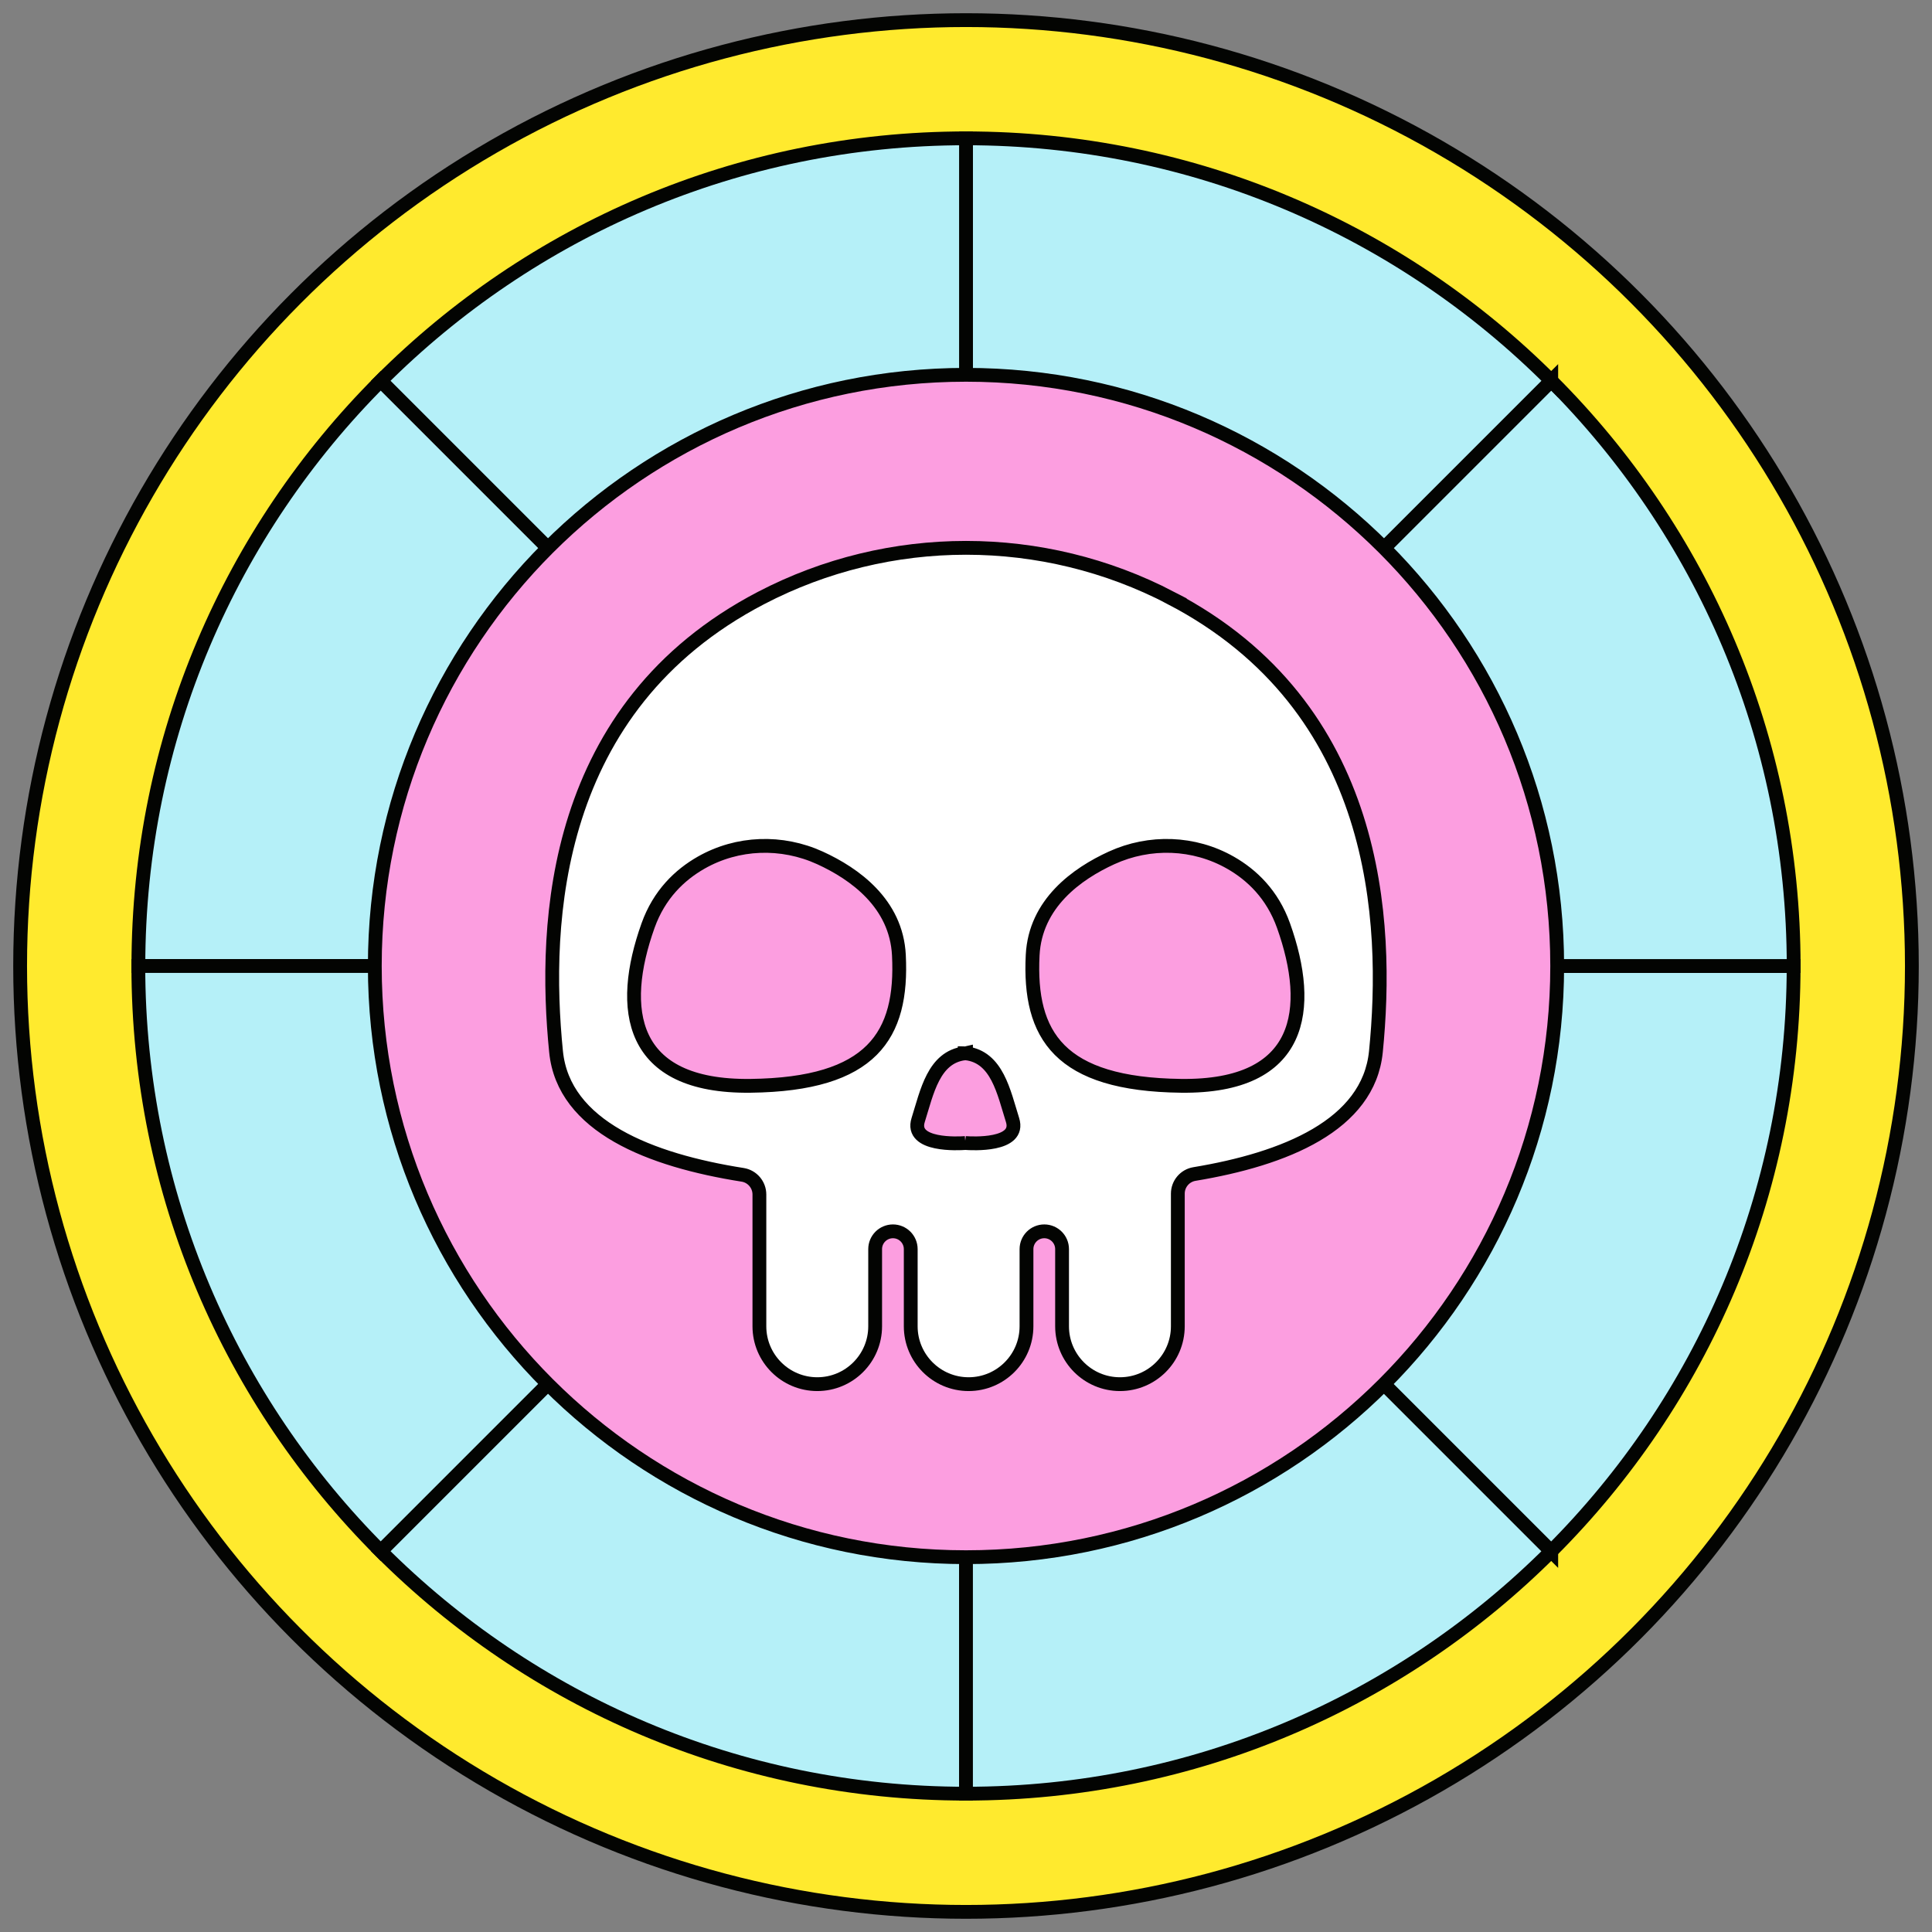
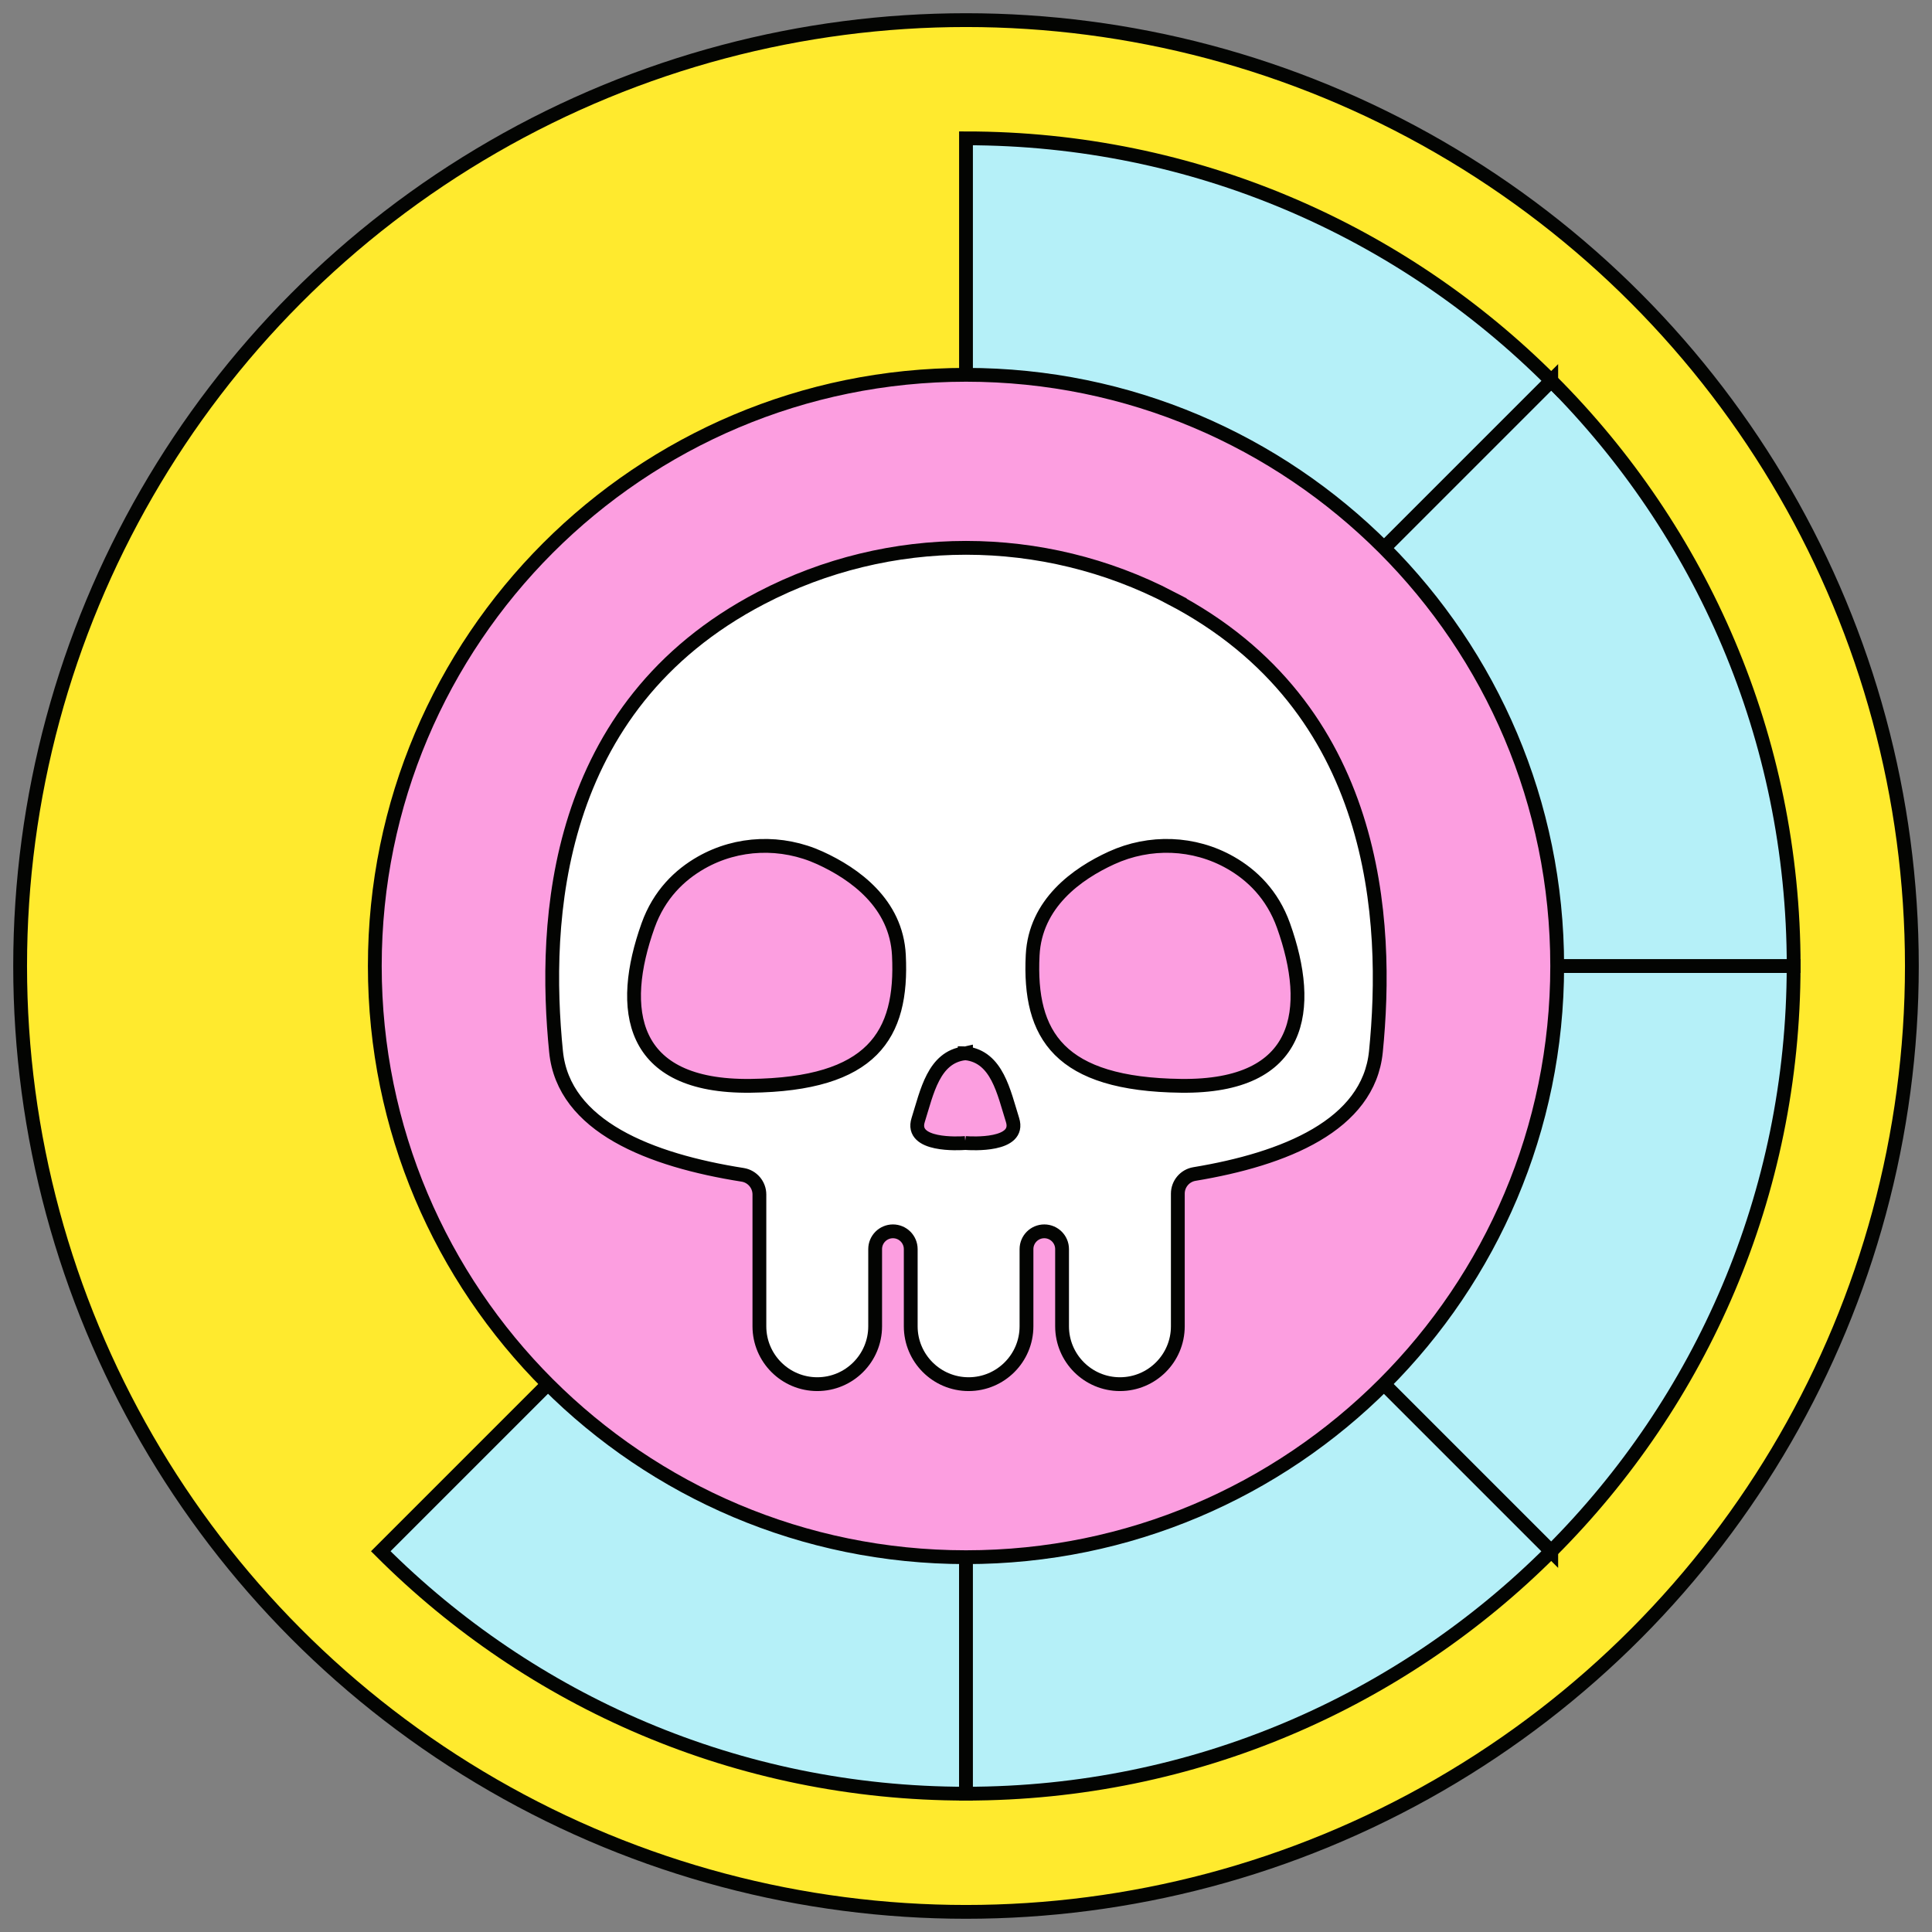
<svg xmlns="http://www.w3.org/2000/svg" viewBox="0 0 480 480">
  <rect x="0" y="0" width="480" height="480" fill="#808080" stroke="none" />
  <defs>
    <style>
      .cls-1 {
        fill: #ffea2e;
      }

      .cls-1, .cls-2, .cls-3, .cls-4 {
        stroke: #030402;
        stroke-miterlimit: 10;
        stroke-width: 3.43px;
      }

      .cls-2 {
        fill: #b5f0f8;
      }

      .cls-3 {
        fill: #fff;
      }

      .cls-4 {
        fill: #fc9ee0;
      }
    </style>
  </defs>
  <g id="Base">
    <circle class="cls-1" cx="240" cy="240" r="235" />
    <g>
-       <path class="cls-2" d="M240,240H34.38c0-56.78,23.01-108.19,60.23-145.4l145.4,145.4Z" />
-       <path class="cls-2" d="M240,240l-145.4,145.4c-37.22-37.21-60.23-88.61-60.23-145.4h205.62Z" />
      <path class="cls-2" d="M240,240v205.63c-56.78,0-108.19-23.01-145.4-60.23l145.4-145.4Z" />
      <path class="cls-2" d="M385.4,385.4c-37.21,37.22-88.61,60.23-145.4,60.23v-205.63l145.4,145.4Z" />
      <path class="cls-2" d="M445.62,240c0,56.78-23.01,108.19-60.23,145.4l-145.4-145.4h205.62Z" />
      <path class="cls-2" d="M445.62,240h-205.62l145.4-145.4c37.22,37.21,60.23,88.61,60.23,145.4Z" />
      <path class="cls-2" d="M385.4,94.6l-145.4,145.4V34.37c56.78,0,108.19,23.01,145.4,60.23Z" />
-       <path class="cls-2" d="M240,34.37v205.62L94.6,94.6c37.21-37.22,88.61-60.23,145.4-60.23Z" />
    </g>
    <path class="cls-4" d="M386.88,240c0,40.56-16.44,77.27-43.02,103.86-26.58,26.58-63.3,43.02-103.86,43.02s-77.27-16.44-103.86-43.02-43.02-63.3-43.02-103.86,16.44-77.27,43.02-103.86c26.58-26.58,63.3-43.02,103.86-43.02s77.27,16.44,103.86,43.02c26.58,26.58,43.02,63.3,43.02,103.86Z" />
  </g>
  <g id="Artwork">
    <g id="Layer_1" data-name="Layer 1">
      <path class="cls-3" d="M290.95,148.58c-31.89-16.63-70-16.63-101.89,0-51.9,27.06-54.14,80.48-50.91,112.71,1.86,18.63,23.5,26.99,46.35,30.59,2.4.38,4.17,2.46,4.17,4.89v32.74c0,7.94,6.44,14.38,14.38,14.38h0c7.94,0,14.38-6.44,14.38-14.38v-19.17c0-2.44,1.98-4.42,4.42-4.42h0c2.44,0,4.42,1.98,4.42,4.42v19.17c0,7.94,6.44,14.38,14.38,14.38h0c7.94,0,14.38-6.44,14.38-14.38v-19.17c0-2.44,1.98-4.42,4.42-4.42h0c2.44,0,4.42,1.98,4.42,4.42v19.17c0,7.94,6.44,14.38,14.38,14.38h0c7.94,0,14.38-6.44,14.38-14.38v-32.95c0-2.42,1.75-4.49,4.13-4.88,22.38-3.71,43.25-12.1,45.08-30.38,3.22-32.23.98-85.65-50.91-112.71ZM186.45,269.77c-30.24.37-32.84-19.1-25.44-39.82,2.77-7.74,7.86-12.58,13.16-15.61,9.06-5.17,20.08-5.53,29.57-1.19,8.57,3.92,18.95,11.3,19.59,24.17,1,19.93-6.64,32.08-36.87,32.45ZM239.84,283.98c-1.56.12-13.8.83-11.72-5.73,2.18-6.91,3.81-15.61,11.56-16.56v-.04c.05,0,.11.01.16.02.05,0,.11-.01.16-.02v.04c7.75.94,9.38,9.65,11.56,16.56,2.07,6.56-10.17,5.85-11.72,5.73ZM293.43,269.77c-30.24-.37-37.87-12.52-36.87-32.45.64-12.87,11.02-20.25,19.59-24.17,9.48-4.34,20.51-3.98,29.57,1.19,5.29,3.02,10.39,7.86,13.16,15.61,7.4,20.72,4.79,40.19-25.44,39.82Z" />
    </g>
  </g>
</svg>